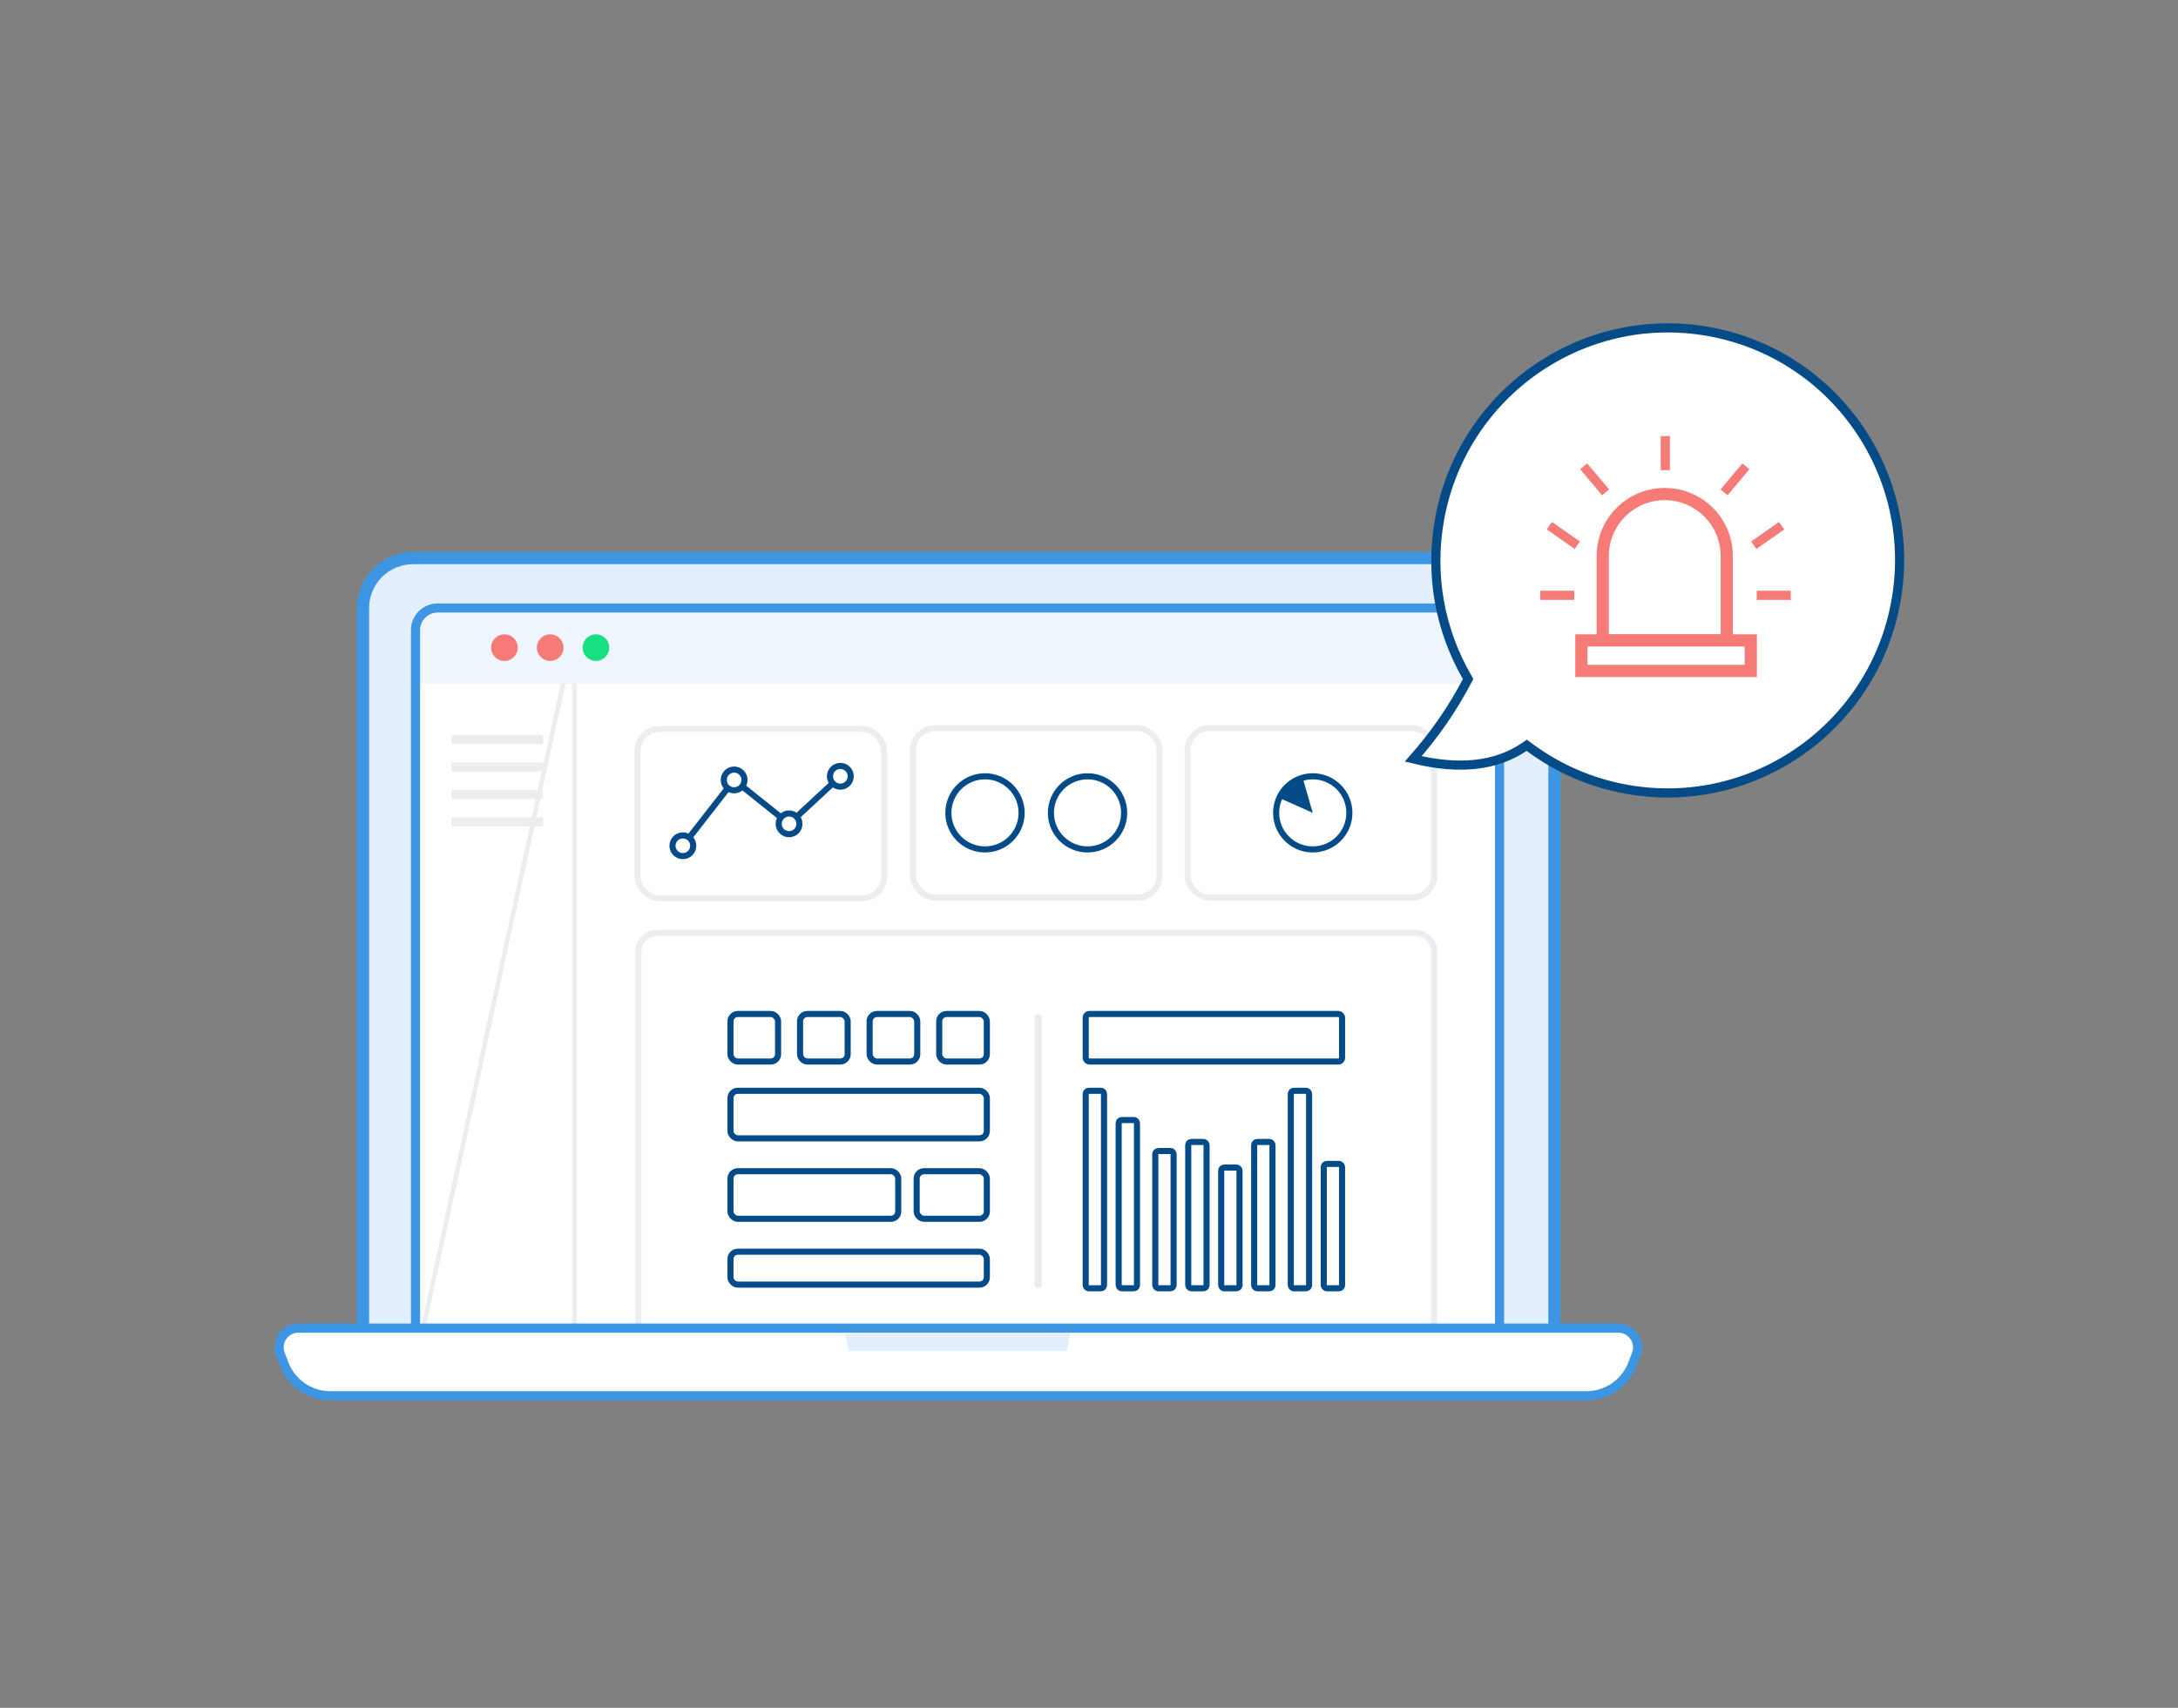
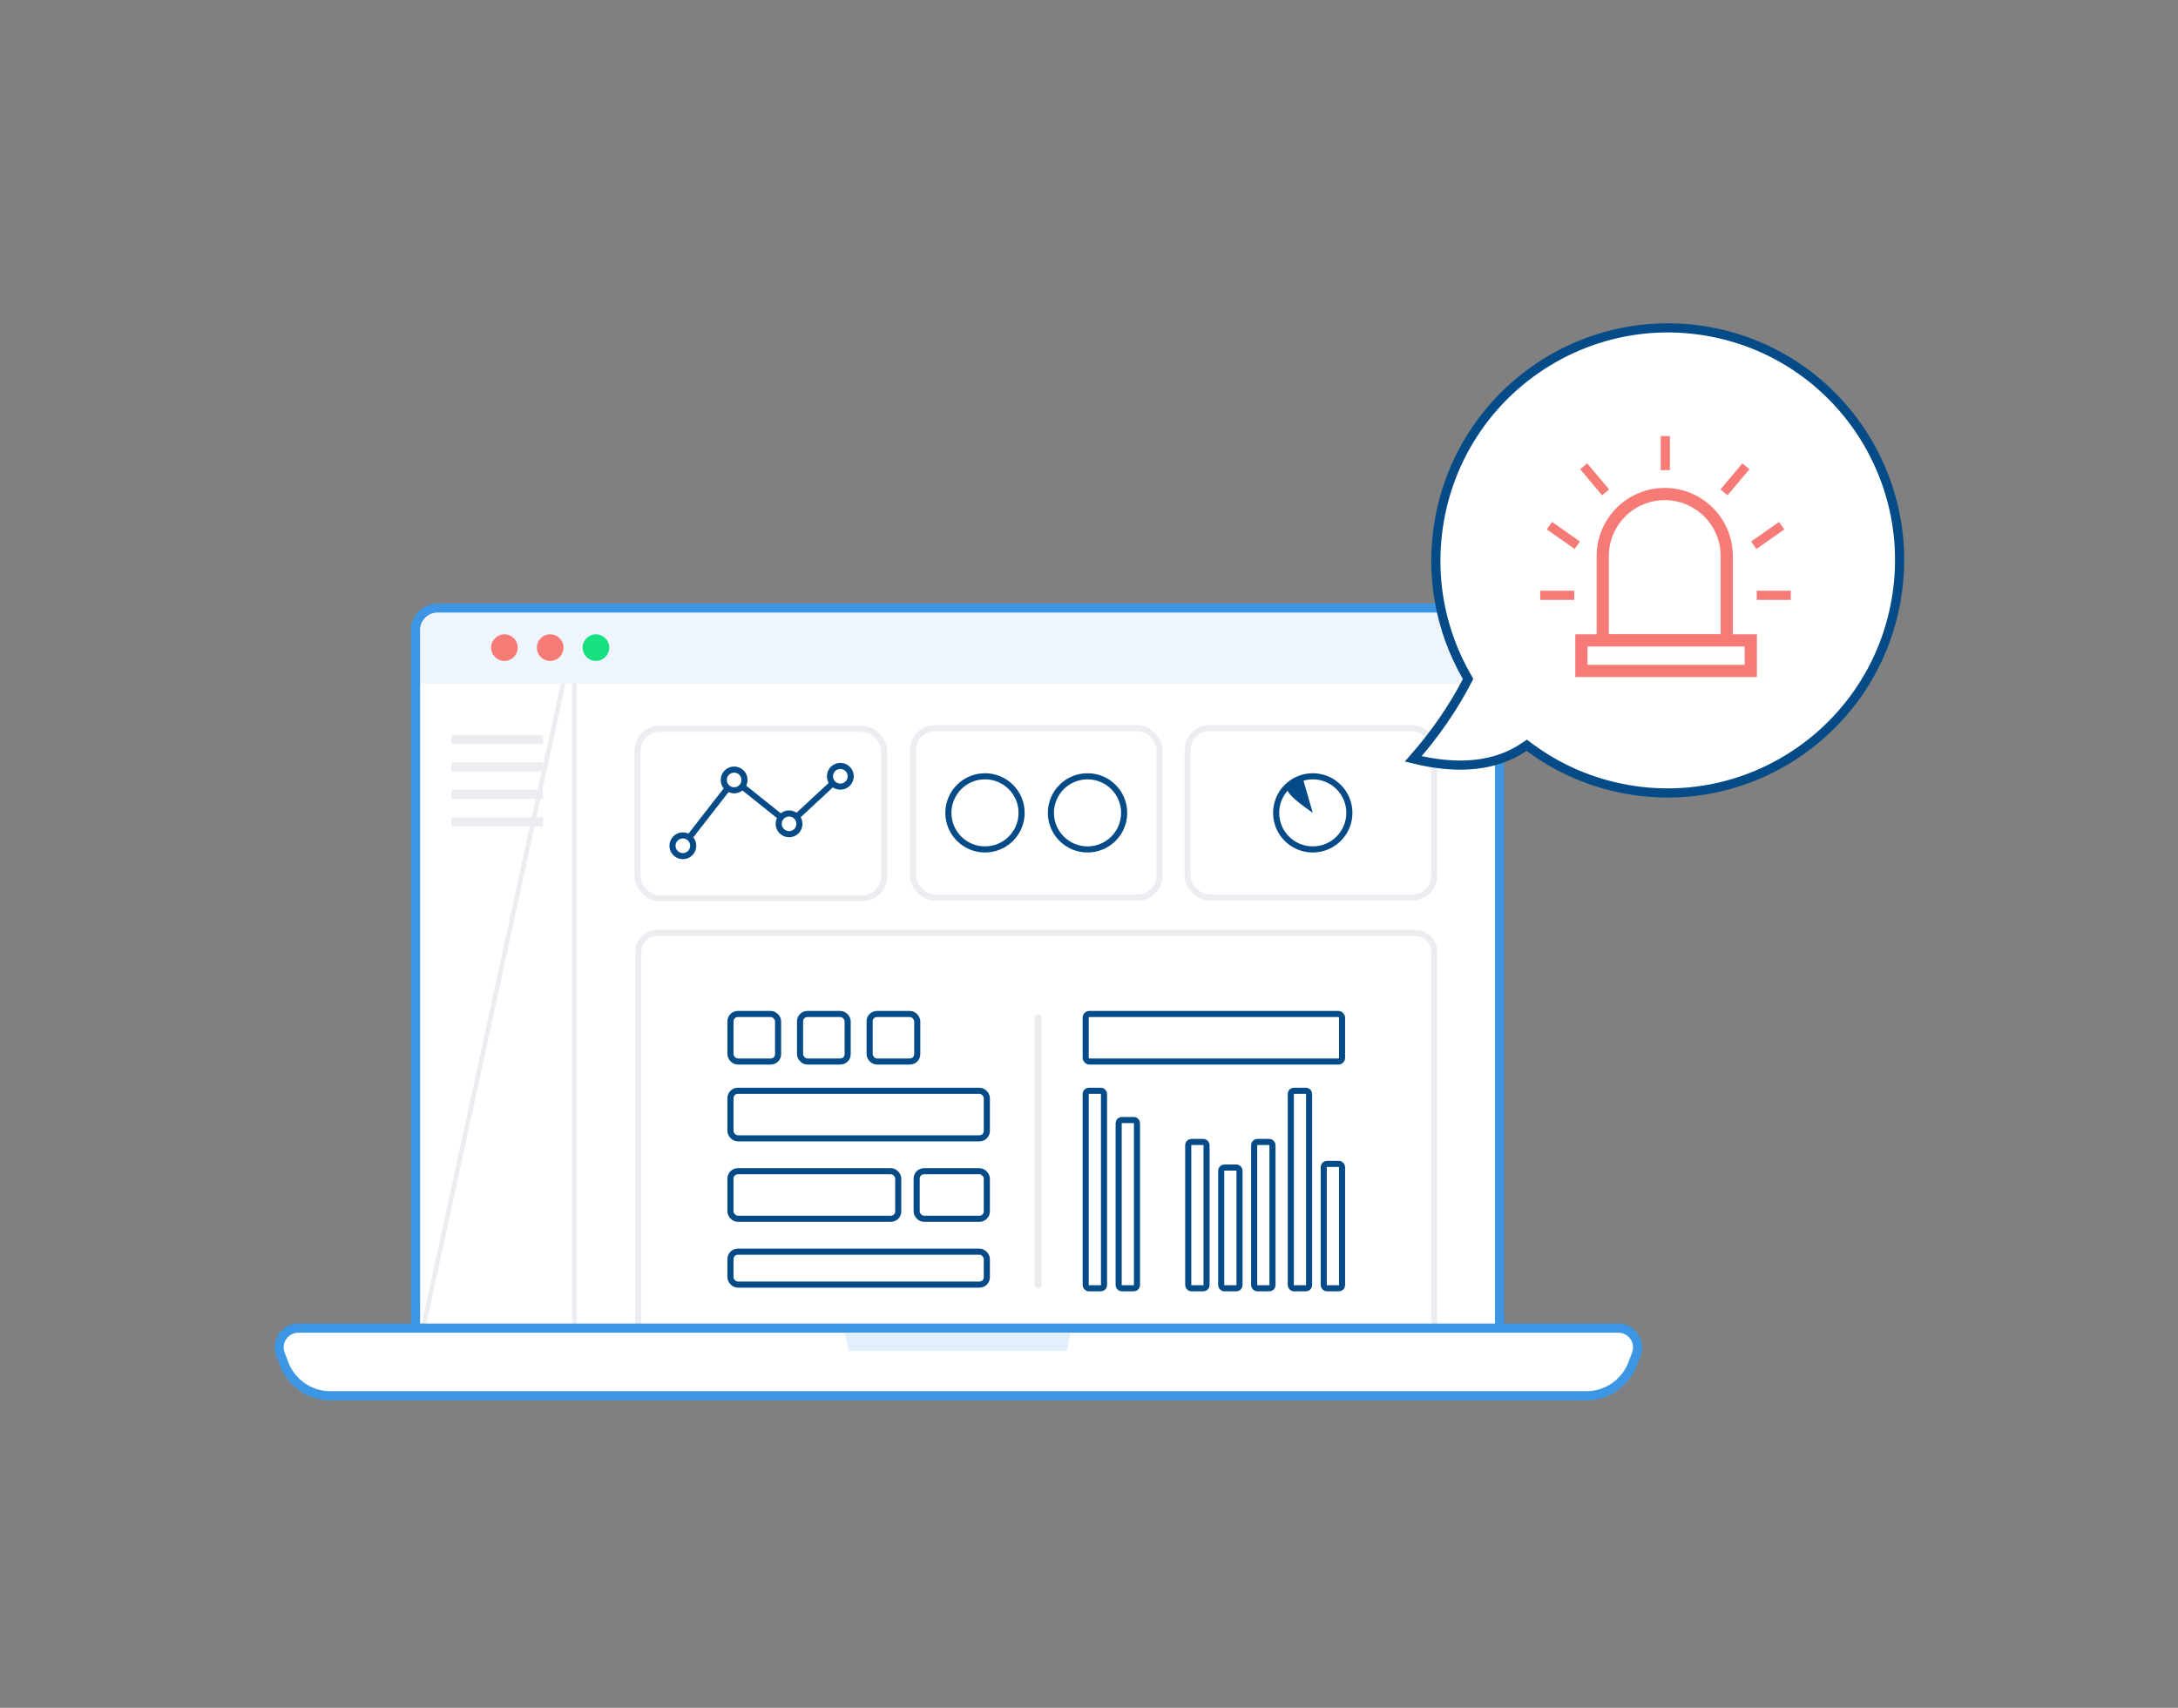
<svg xmlns="http://www.w3.org/2000/svg" width="714px" height="560px" viewBox="0 0 714 560" version="1.1">
  <rect x="0" y="0" width="714" height="560" fill="#808080" stroke="none" />
  <title>矩形 copy 5</title>
  <desc>Created with Sketch.</desc>
  <g id="六大用户角色" stroke="none" stroke-width="1" fill="none" fill-rule="evenodd">
    <g id="六大用户角色-风险/合规" transform="translate(-966, -1528)">
      <g id="分组-33" transform="translate(966, 1528)">
        <rect id="矩形-copy-5" fill="#D0D0D0" opacity="0" x="0" y="0" width="714" height="560" />
        <rect id="矩形-copy-8" fill="#D0D0D0" opacity="0" x="77" y="0" width="560" height="560" />
-         <path d="M135.4,183 L493.175,183 C502.232,183 509.575,190.343 509.575,199.4 L509.575,444.008 C509.575,445.775 508.142,447.208 506.375,447.208 L122.2,447.208 C120.433,447.208 119,445.775 119,444.008 L119,199.4 C119,190.343 126.343,183 135.4,183 Z" id="矩形" stroke="#3D96E3" stroke-width="4" fill="#E3EFFC" />
        <path d="M143.42,199.389 L484.38,199.389 C488.356,199.389 491.58,202.613 491.58,206.589 L491.58,441.611 L136.22,441.611 L136.22,206.589 C136.22,202.613 139.443,199.389 143.42,199.389 Z" id="矩形-copy-137" stroke="#3D96E3" stroke-width="3" fill="#FFFFFF" />
        <path d="M188.293,207.276 L138.039,438.557 L188.293,438.464 L188.293,207.276 Z" id="形状" stroke="#EBEDF0" stroke-width="1.5" fill="#FFFFFF" />
        <path d="M144,201 L484.83,201 C488.144,201 490.83,203.686 490.83,207 L490.83,224.15 L138,224.15 L138,207 C138,203.686 140.686,201 144,201 Z" id="矩形-copy-138" fill="#EEF5FD" />
        <g id="分组-84" opacity="0" transform="translate(303.095, 190.996)" fill="#2C3F5B">
          <rect id="矩形" x="8.404" y="0" width="14.407" height="3.597" rx="1.799" />
          <rect id="矩形-copy-135" x="0" y="0" width="3.602" height="3.597" rx="1.799" />
        </g>
        <rect id="矩形" stroke="#EBEDF0" stroke-width="2" fill="#FFFFFF" x="209" y="239" width="80.837" height="55.558" rx="7.2" />
        <path d="M209.252,437.013 L470.171,437.013 L470.171,312.112 C470.171,308.687 467.395,305.912 463.971,305.912 L215.452,305.912 C212.028,305.912 209.252,308.687 209.252,312.112 L209.252,437.013 Z" id="矩形-copy-146" stroke="#EBEDF0" stroke-width="2" fill="#FFFFFF" />
        <rect id="矩形-copy-140" stroke="#EBEDF0" stroke-width="2" fill="#FFFFFF" x="299.293" y="238.761" width="80.837" height="55.558" rx="7.2" />
        <rect id="矩形-copy-141" stroke="#EBEDF0" stroke-width="2" fill="#FFFFFF" x="389.333" y="238.761" width="80.837" height="55.558" rx="7.2" />
        <path d="M97.803,435.5 L530.546,435.5 C534.026,435.5 536.846,438.321 536.846,441.8 C536.846,442.556 536.71,443.306 536.444,444.014 L535.278,447.12 C532.892,453.476 526.815,457.686 520.026,457.686 L108.324,457.686 C101.535,457.686 95.458,453.476 93.071,447.12 L91.905,444.014 C90.682,440.757 92.331,437.125 95.589,435.902 C96.297,435.636 97.047,435.5 97.803,435.5 Z" id="矩形" stroke="#3D96E3" stroke-width="3" fill="#FFFFFF" />
        <path d="M532.37,448.6 L95.974,448.6 C98.475,453.015 103.185,455.794 108.332,455.794 L520.012,455.794 C525.16,455.794 529.869,453.015 532.37,448.6 Z" id="路径" stroke="#2C3F5B" stroke-width="1.2" fill-opacity="0.101" fill="#2C3F5B" opacity="0" />
        <polygon id="矩形" fill="#E3EFFC" points="277 437 351 437 349.767 443 278.233 443" />
        <g id="分组-80" transform="translate(221.458, 252.15)" stroke="#044B88" stroke-width="2">
          <polyline id="路径-25" points="2.401 25.181 19.209 3.597 37.217 17.987 54.024 2.398" />
          <ellipse id="椭圆形" fill="#FFFFFF" cx="2.401" cy="25.181" rx="3.401" ry="3.398" />
          <ellipse id="椭圆形-copy-50" fill="#FFFFFF" cx="19.209" cy="3.597" rx="3.401" ry="3.398" />
          <ellipse id="椭圆形-copy-51" fill="#FFFFFF" cx="37.217" cy="17.987" rx="3.401" ry="3.398" />
          <ellipse id="椭圆形-copy-52" fill="#FFFFFF" cx="54.024" cy="2.398" rx="3.401" ry="3.398" />
        </g>
        <g id="分组-85" transform="translate(310.9, 254.549)" fill="#FFFFFF" stroke="#044B88" stroke-width="2">
          <ellipse id="椭圆形" cx="12.005" cy="11.991" rx="12.005" ry="11.991" />
          <ellipse id="椭圆形-copy-53" cx="45.618" cy="11.991" rx="12.005" ry="11.991" />
        </g>
        <g id="分组-87" transform="translate(418.347, 254.549)">
          <ellipse id="椭圆形-copy-54" stroke="#044B88" stroke-width="2" fill="#FFFFFF" cx="12.005" cy="11.991" rx="12.005" ry="11.991" />
-           <path d="M10.524,1.476 L10.528,13.468 L1.498,5.869 C3.01,4.266 4.307,3.201 5.391,2.674 C6.474,2.147 8.185,1.747 10.524,1.476 Z" id="路径-26" fill="#044B88" transform="translate(6.013, 7.472) rotate(-16) translate(-6.013, -7.472) " />
+           <path d="M10.524,1.476 L10.528,13.468 C3.01,4.266 4.307,3.201 5.391,2.674 C6.474,2.147 8.185,1.747 10.524,1.476 Z" id="路径-26" fill="#044B88" transform="translate(6.013, 7.472) rotate(-16) translate(-6.013, -7.472) " />
        </g>
        <rect id="矩形-copy-160" fill="#2C3F5B" opacity="0.1" x="339.111" y="332.491" width="2.401" height="89.934" rx="1.201" />
        <rect id="矩形" stroke="#044B88" stroke-width="2" fill="#FFFFFF" x="239.466" y="332.491" width="15.607" height="15.588" rx="2.4" />
        <rect id="矩形-copy-150" stroke="#044B88" stroke-width="2" fill="#FFFFFF" x="239.466" y="357.673" width="84.038" height="15.588" rx="2.4" />
        <rect id="矩形-copy-183" stroke="#044B88" stroke-width="2" fill="#FFFFFF" x="239.466" y="410.434" width="84.038" height="10.792" rx="2.4" />
        <rect id="矩形-copy-151" stroke="#044B88" stroke-width="2" fill="#FFFFFF" x="239.466" y="384.053" width="55" height="15.588" rx="2.4" />
        <rect id="矩形-copy-152" stroke="#044B88" stroke-width="2" fill="#FFFFFF" x="300.504" y="384.053" width="23" height="15.588" rx="2.4" />
        <rect id="矩形-copy-147" stroke="#044B88" stroke-width="2" fill="#FFFFFF" x="262.276" y="332.491" width="15.607" height="15.588" rx="2.4" />
        <rect id="矩形-copy-149" stroke="#044B88" stroke-width="2" fill="#FFFFFF" x="285.087" y="332.491" width="15.607" height="15.588" rx="2.4" />
-         <rect id="矩形-copy-148" stroke="#044B88" stroke-width="2" fill="#FFFFFF" x="307.897" y="332.491" width="15.607" height="15.588" rx="2.4" />
        <rect id="矩形-copy-150" stroke="#044B88" stroke-width="2" fill="#FFFFFF" x="355.919" y="332.491" width="84.038" height="15.588" rx="1.2" />
        <rect id="矩形" stroke="#044B88" stroke-width="2" fill="#FFFFFF" x="355.919" y="357.673" width="6.003" height="64.752" rx="1" />
        <rect id="矩形-copy-153" stroke="#044B88" stroke-width="2" fill="#FFFFFF" x="366.724" y="367.265" width="6.003" height="55.159" rx="1" />
-         <rect id="矩形-copy-155" stroke="#044B88" stroke-width="2" fill="#FFFFFF" x="378.729" y="377.425" width="6.003" height="45" rx="1" />
        <rect id="矩形-copy-154" stroke="#044B88" stroke-width="2" fill="#FFFFFF" x="389.534" y="374.46" width="6.003" height="47.965" rx="1" />
        <rect id="矩形-copy-159" stroke="#044B88" stroke-width="2" fill="#FFFFFF" x="400.339" y="382.854" width="6.003" height="39.571" rx="1" />
        <rect id="矩形-copy-158" stroke="#044B88" stroke-width="2" fill="#FFFFFF" x="411.144" y="374.46" width="6.003" height="47.965" rx="1" />
        <rect id="矩形-copy-157" stroke="#044B88" stroke-width="2" fill="#FFFFFF" x="423.149" y="357.673" width="6.003" height="64.752" rx="1" />
        <rect id="矩形-copy-156" stroke="#044B88" stroke-width="2" fill="#FFFFFF" x="433.954" y="381.655" width="6.003" height="40.77" rx="1" />
        <rect id="矩形" fill="#EBEDF0" x="148" y="241" width="30" height="3" />
        <rect id="矩形-copy-19" fill="#EBEDF0" x="148" y="250" width="30" height="3" />
        <rect id="矩形-copy-45" fill="#EBEDF0" x="148" y="259" width="30" height="3" />
        <rect id="矩形-copy-59" fill="#EBEDF0" x="148" y="268" width="30" height="3" />
        <path d="M475.648,262.318 C491.04,263.357 502.709,259.963 510.751,252.196 L511.517,251.457 L512.468,251.935 C522.939,257.206 534.52,259.988 546.5,259.988 C588.473,259.988 622.5,225.853 622.5,183.744 C622.5,141.635 588.473,107.5 546.5,107.5 C504.527,107.5 470.5,141.635 470.5,183.744 C470.5,201.926 476.863,219.12 488.28,232.754 L488.808,233.385 L488.56,234.169 C485.522,243.788 481.217,253.171 475.648,262.318 Z" id="合并形状-copy" stroke="#044B88" stroke-width="3" fill="#FFFFFF" transform="translate(546.5, 185) rotate(10) translate(-546.5, -185) " />
        <g id="分组-125-copy" transform="translate(161, 208)">
          <ellipse id="椭圆形" fill="#F67B76" cx="4.364" cy="4.36" rx="4.364" ry="4.36" />
          <ellipse id="椭圆形-copy-18" fill="#F67B76" cx="19.364" cy="4.36" rx="4.364" ry="4.36" />
          <ellipse id="椭圆形-copy-19" fill="#16E07F" cx="34.364" cy="4.36" rx="4.364" ry="4.36" />
        </g>
        <g id="分组-27" transform="translate(504, 143)">
          <path d="M21.419,67 L62.07,67 L62.07,39.326 C62.07,28.1 52.97,19 41.744,19 C30.519,19 21.419,28.1 21.419,39.326 L21.419,67 Z" id="矩形" stroke="#F67B76" stroke-width="4" fill="#FFFFFF" />
          <rect id="矩形" stroke="#F67B76" stroke-width="4" fill="#FFFFFF" x="14.419" y="67" width="55.535" height="10" />
          <rect id="矩形" fill="#F67B76" x="40.431" y="0" width="3" height="11.163" />
          <rect id="矩形-copy-115" fill="#F67B76" transform="translate(75.5, 32.581) rotate(55) translate(-75.5, -32.581) " x="74" y="27" width="3" height="11.163" />
          <rect id="矩形-copy-208" fill="#F67B76" transform="translate(77.477, 52.214) rotate(90) translate(-77.477, -52.214) " x="75.977" y="46.632" width="3" height="11.163" />
          <rect id="矩形-copy-212" fill="#F67B76" transform="translate(6.5, 52.214) rotate(90) translate(-6.5, -52.214) " x="5" y="46.632" width="3" height="11.163" />
          <rect id="矩形-copy-200" fill="#F67B76" transform="translate(8.5, 32.581) scale(-1, 1) rotate(55) translate(-8.5, -32.581) " x="7" y="27" width="3" height="11.163" />
          <rect id="矩形-copy-215" fill="#F67B76" opacity="0" transform="translate(73.454, 55.814) scale(1, -1) rotate(55) translate(-73.454, -55.814) " x="72.059" y="50.233" width="2.791" height="11.163" />
          <rect id="矩形-copy-214" fill="#F67B76" opacity="0" transform="translate(10.198, 55.814) scale(-1, -1) rotate(55) translate(-10.198, -55.814) " x="8.803" y="50.233" width="2.791" height="11.163" />
          <rect id="矩形-copy-108" fill="#F67B76" transform="translate(18.761, 14.173) scale(-1, 1) rotate(40) translate(-18.761, -14.173) " x="17.261" y="8.591" width="3" height="11.163" />
          <rect id="矩形-copy-114" fill="#F67B76" transform="translate(64.761, 14.173) rotate(40) translate(-64.761, -14.173) " x="63.261" y="8.591" width="3" height="11.163" />
        </g>
      </g>
    </g>
  </g>
</svg>